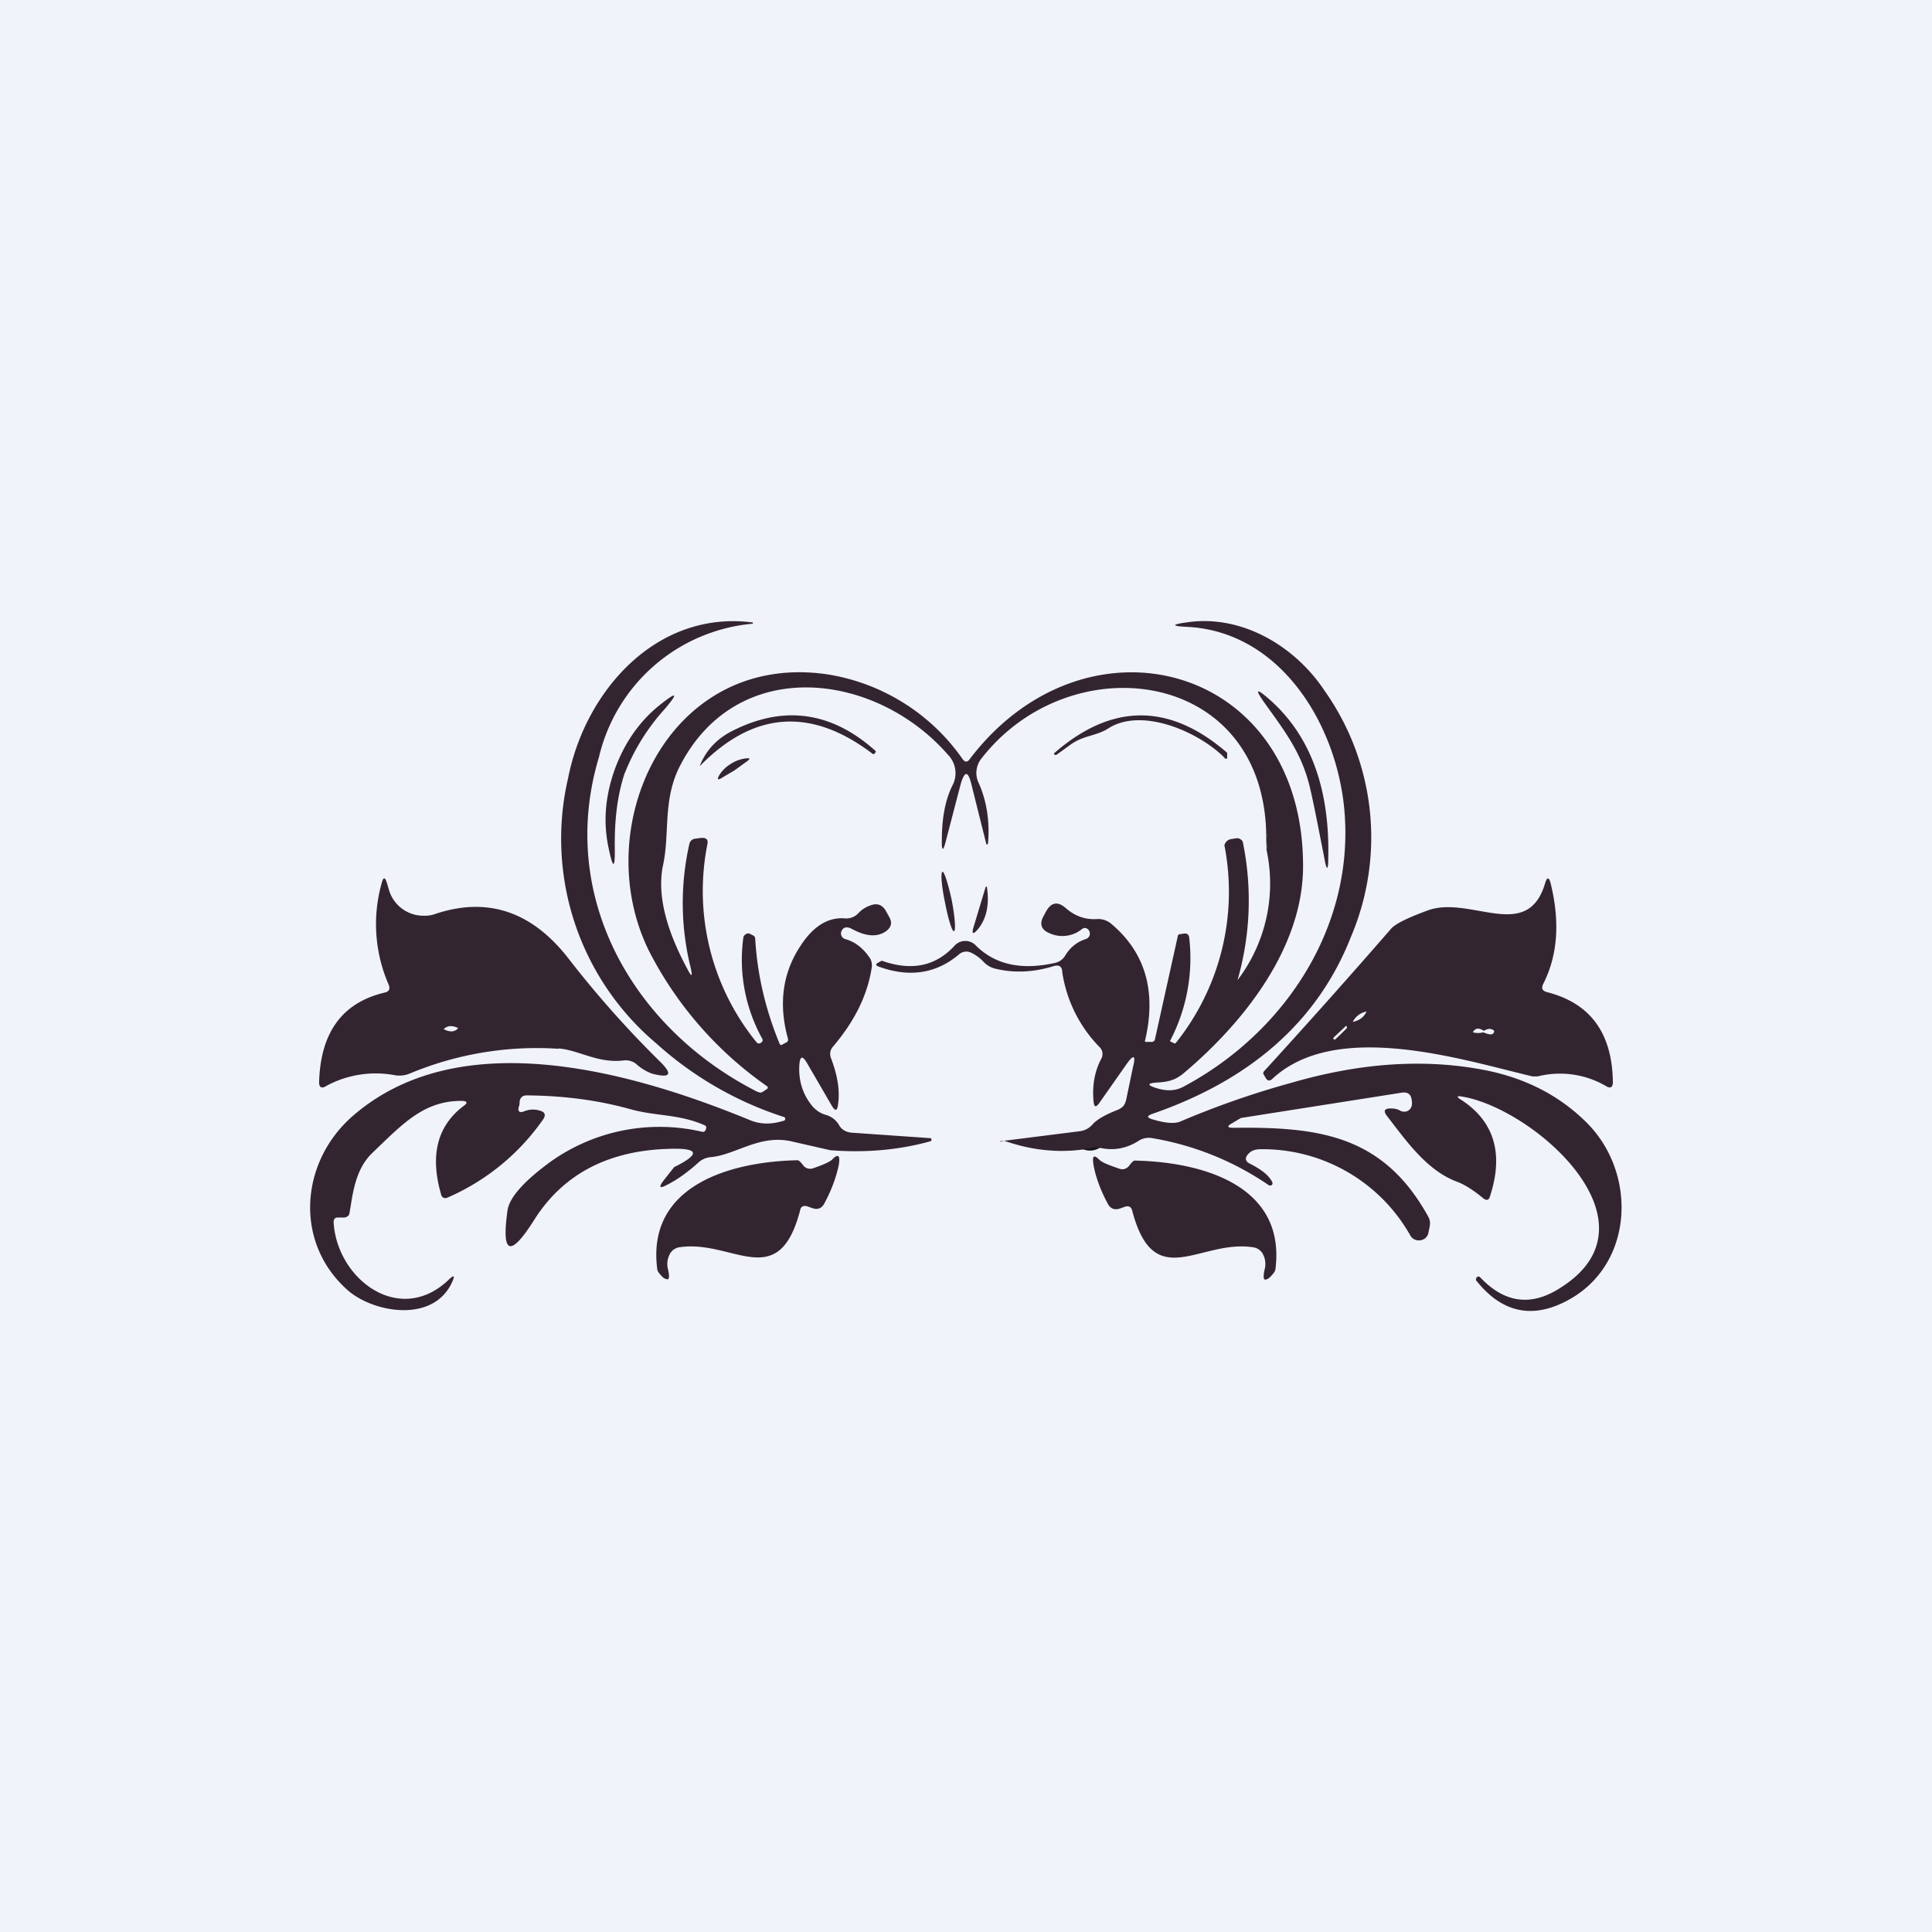
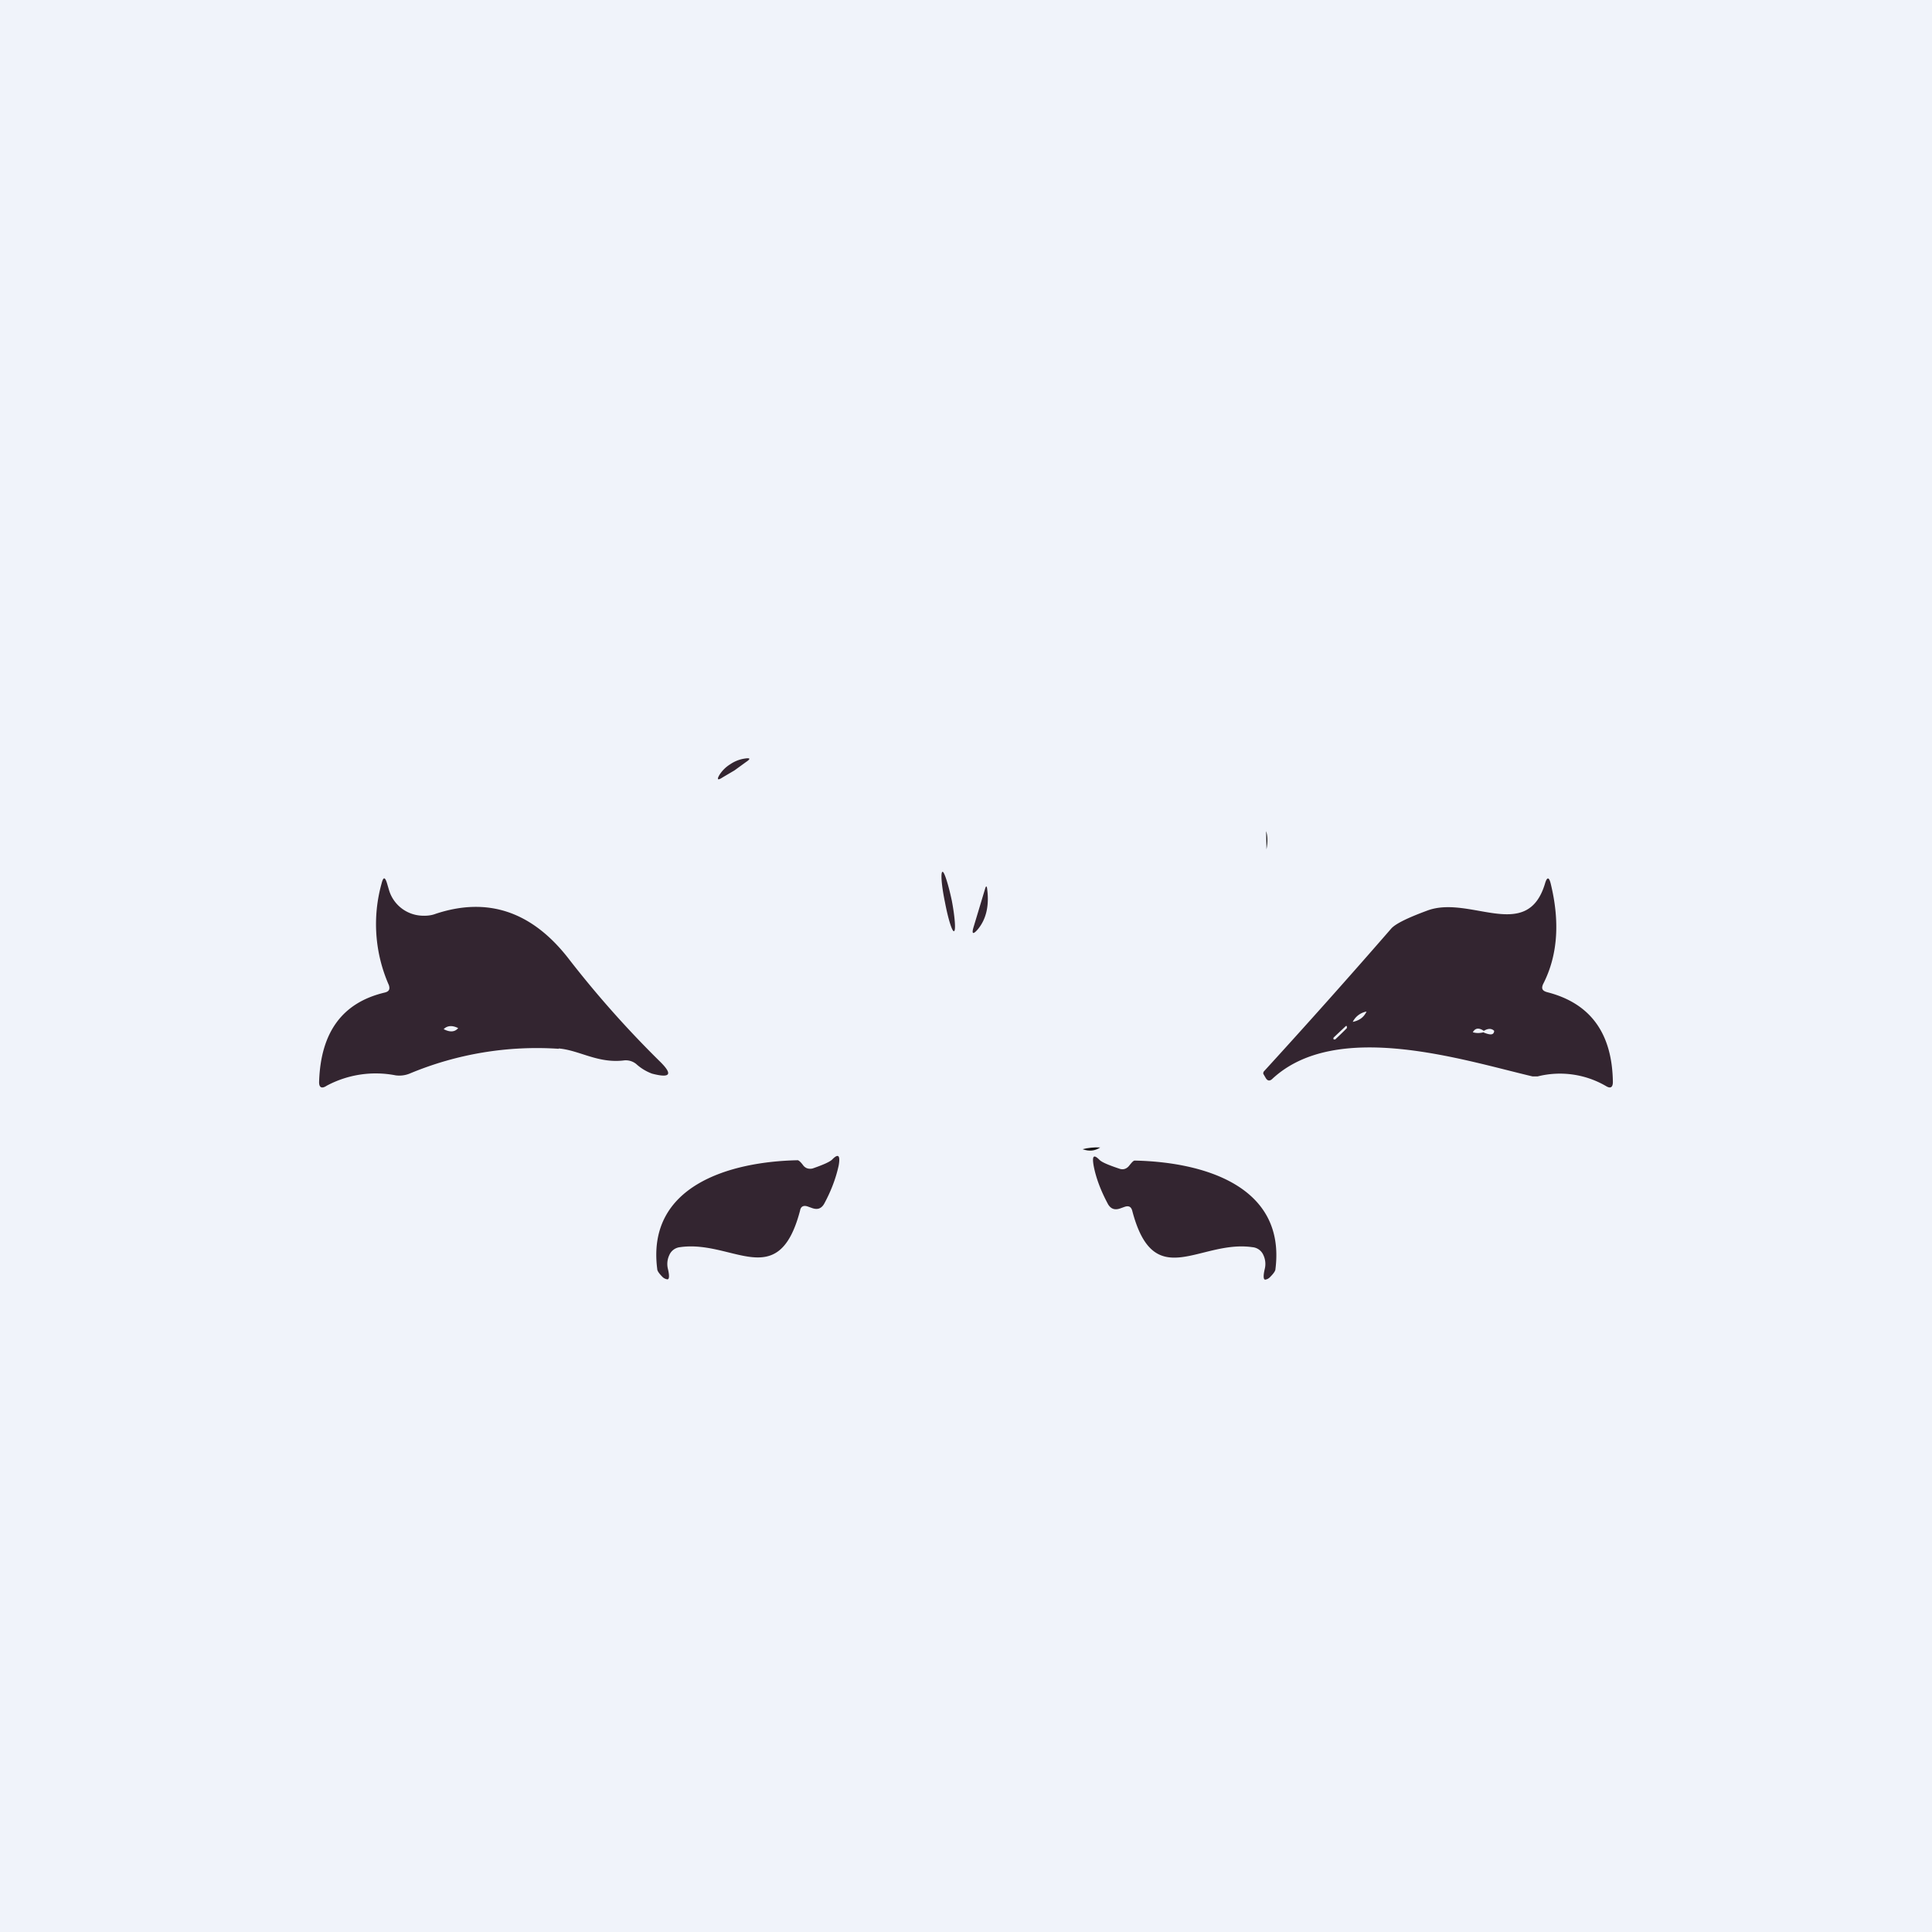
<svg xmlns="http://www.w3.org/2000/svg" width="56" height="56" viewBox="0 0 56 56">
  <path fill="#F0F3FA" d="M0 0h56v56H0z" />
-   <path d="M42.4 31.79c-.18-.04-.2 0-.03.1.94.62 1.22 1.55.82 2.78-.03.12-.1.14-.2.06-.28-.23-.54-.4-.79-.49-.85-.33-1.43-1.16-1.98-1.87-.14-.17-.1-.25.12-.24.09 0 .17.02.24.06a.24.24 0 0 0 .2.02.23.23 0 0 0 .14-.16.45.45 0 0 0 0-.16c-.02-.17-.11-.24-.28-.22L36 32.4l-.04.01-.25.15c-.15.08-.14.13.03.13 2.47-.03 4.34.2 5.65 2.56.06.1.07.2.05.3l-.04.2a.27.27 0 0 1-.23.2.28.28 0 0 1-.28-.12 4.92 4.92 0 0 0-4.34-2.52c-.16 0-.28.04-.36.13-.12.12-.1.23.06.3.33.17.54.34.63.53a.07.07 0 0 1-.02.08.08.08 0 0 1-.09 0 8.42 8.42 0 0 0-3.37-1.36.54.54 0 0 0-.4.08c-.35.22-.72.29-1.12.2a1.6 1.6 0 0 0-.5.05c-.76.1-1.51.01-2.26-.25-.02 0-.05 0-.08.02h-.05v-.01l2.3-.29a.57.57 0 0 0 .37-.19c.14-.16.4-.3.76-.44.06-.03.1-.06.14-.1.04-.05.06-.1.08-.17l.2-.96c.09-.35.02-.38-.19-.08l-.8 1.14c-.09.11-.13.1-.15-.04-.05-.48.03-.9.22-1.26a.28.28 0 0 0-.03-.32 3.94 3.94 0 0 1-1.1-2.19c0-.17-.1-.23-.27-.17-.56.17-1.12.2-1.66.07a.68.68 0 0 1-.35-.2 1.19 1.19 0 0 0-.35-.26.32.32 0 0 0-.37.05c-.67.56-1.45.67-2.34.34-.07-.03-.07-.06-.01-.1l.11-.06h.02c.85.3 1.55.16 2.1-.44a.42.42 0 0 1 .61-.01c.56.56 1.32.73 2.3.51.13-.03.23-.1.3-.22.14-.23.34-.39.59-.47a.17.17 0 0 0 .12-.14.19.19 0 0 0-.04-.13c-.06-.06-.12-.07-.19-.02a.9.9 0 0 1-.94.12c-.24-.1-.3-.27-.17-.5l.07-.13c.15-.27.34-.3.57-.1.26.23.56.34.9.32.15-.01.28.03.4.12 1 .83 1.34 1.96 1 3.4-.01.02 0 .04.02.04h.14c.07.01.12-.02.13-.09l.66-2.98c0-.03.02-.04.05-.05l.13-.02c.09-.01.14.03.15.12a5.17 5.17 0 0 1-.56 3l.1.05c.03.02.06.02.08-.01a7.01 7.01 0 0 0 1.4-5.72.24.24 0 0 1 .2-.18l.13-.02c.05-.01.1 0 .14.03.04.02.07.07.07.11a8.35 8.35 0 0 1-.16 3.97 4.62 4.62 0 0 0 .84-3.78c.04-.23.03-.4-.01-.53-.15-4.74-5.68-5.4-8.24-2.13a.67.67 0 0 0-.09.73c.23.52.32 1.1.27 1.73 0 .02-.01.04-.03.05-.02 0-.02-.01-.03-.05l-.42-1.68c-.1-.42-.2-.42-.32 0l-.42 1.61c-.08.33-.13.32-.12-.01 0-.64.1-1.16.3-1.57a.76.76 0 0 0-.12-.9c-2.1-2.41-6.1-2.9-7.76.3-.52.99-.3 1.97-.5 2.89-.22 1.03.25 2.17.7 3.01.13.25.16.24.1-.03a7.75 7.75 0 0 1-.04-3.58.19.19 0 0 1 .17-.16l.15-.02c.17-.02.24.04.2.2a6.95 6.95 0 0 0 1.42 5.71c.04.05.08.06.13.03.06-.04.07-.08.04-.13a4.72 4.72 0 0 1-.54-2.95.2.2 0 0 1 .05-.06.14.14 0 0 1 .06-.03.1.1 0 0 1 .06 0l.1.05c.05.02.07.06.07.1.06 1.04.3 2.06.71 3.05.02.03.04.04.07.02l.13-.07a.1.1 0 0 0 .04-.04v-.06c-.28-1.01-.16-1.92.38-2.72.37-.56.8-.81 1.27-.77a.48.48 0 0 0 .39-.15c.1-.11.23-.19.39-.24.17-.05.3 0 .4.16l.1.18c.1.17.07.31-.1.43-.3.2-.65.1-.97-.07-.14-.08-.25-.06-.3.04a.17.17 0 0 0 .1.25c.26.07.5.24.7.53.06.08.08.18.07.28-.12.8-.49 1.56-1.12 2.3-.09.1-.11.22-.06.35.19.5.26.94.2 1.34-.02.18-.08.2-.18.03l-.72-1.24c-.13-.22-.2-.2-.22.05-.03.47.1.88.4 1.23.1.1.21.18.35.22.18.05.31.15.4.3.07.13.19.2.35.22l2.3.16a.05.05 0 0 1 .03.04.05.05 0 0 1-.03.05c-.9.25-1.86.34-2.9.26l-1.1-.25c-.94-.23-1.65.39-2.37.45a.61.61 0 0 0-.36.16c-.3.27-.6.49-.9.64-.22.12-.26.08-.1-.13l.3-.38c.77-.38.73-.56-.15-.53-1.77.05-3.07.74-3.9 2.05-.7 1.11-.96 1.02-.78-.26.05-.36.43-.8 1.13-1.33a5.44 5.44 0 0 1 4.49-.96c.07.02.1 0 .13-.06l.01-.05c0-.03 0-.05-.04-.07-.73-.33-1.4-.26-2.16-.47-.93-.26-1.92-.39-3-.4-.13 0-.2.07-.21.2 0 .04 0 .08-.02.12-.04.14.01.2.16.14a.66.66 0 0 1 .44-.02c.16.04.19.13.1.26A6.55 6.55 0 0 1 13 34.7c-.11.06-.2.02-.22-.1-.32-1.12-.1-1.96.64-2.53.15-.1.13-.16-.05-.16-1.1 0-1.71.68-2.58 1.51-.52.5-.57 1.26-.66 1.74 0 .03-.02.07-.05.09a.17.17 0 0 1-.1.04H9.8c-.09 0-.13.04-.13.14.1 1.66 1.93 3.03 3.35 1.65.14-.13.17-.11.09.07-.54 1.22-2.3.9-3.04.24-1.55-1.38-1.37-3.7.14-5.03 3.05-2.67 7.93-1.37 11.51.1.3.13.62.14.98.03a.06.06 0 0 0 0-.12 10.18 10.18 0 0 1-3.67-2.12 7.76 7.76 0 0 1-2.56-7.71c.5-2.52 2.56-4.85 5.33-4.5h.02v.04h-.02a5.04 5.04 0 0 0-4.44 3.87c-1.21 4.02.98 7.87 4.6 9.7l.08.02c.03 0 .06-.02.08-.03l.12-.08c.02-.03.02-.05 0-.07a10.75 10.75 0 0 1-3.41-3.89c-1.8-3.57.5-8.7 5.11-8.06A5.9 5.9 0 0 1 27.9 22c.07.1.14.1.21 0 3.37-4.43 9.67-2.76 9.66 3.11 0 2.34-1.69 4.5-3.44 5.98-.28.24-.5.27-.82.29-.25.02-.26.07-.02.15.3.1.57.1.81-.03 2.88-1.53 4.9-4.53 4.68-7.85-.16-2.53-1.8-5.34-4.57-5.48-.46-.02-.46-.07-.01-.13 1.6-.24 3.15.7 4 1.99a7.36 7.36 0 0 1 .76 7.12c-.95 2.42-2.87 4.14-5.77 5.14-.15.06-.15.1 0 .15.39.12.67.14.84.06a25.4 25.4 0 0 1 3.22-1.12c1.97-.57 3.82-.7 5.55-.37 1.21.23 2.22.75 3.02 1.56 1.42 1.45 1.33 4-.47 5.06-1.06.62-1.98.46-2.75-.5-.03-.03-.02-.06 0-.1.03-.04.07-.04.11 0 .7.74 1.47.84 2.3.31 3.03-1.88-.72-5.18-2.8-5.55Z" fill="#332530" />
-   <path d="M38.5 24.89c0 .35-.05.35-.11 0-.19-.97-.32-1.63-.4-1.97-.23-1.06-.73-1.7-1.34-2.55-.28-.4-.24-.43.12-.12 1.2 1.04 1.78 2.59 1.73 4.64ZM18.11 22.4c-.2.6-.3 1.3-.29 2.16.01.63-.05.64-.18.02-.16-.75-.1-1.5.18-2.28.28-.77.72-1.4 1.31-1.87.5-.4.54-.35.13.13a6.1 6.1 0 0 0-1.15 1.85ZM20.28 22.21c.17-.44.47-.77.9-1 1.5-.78 2.9-.6 4.18.54.03.02.03.05 0 .08-.02.03-.05.04-.08.01-1.78-1.35-3.45-1.22-5 .37ZM31.05 21.57l-.43.31h-.04a.03.03 0 0 1-.02-.05l.01-.01c1.67-1.45 3.34-1.44 5 0v.12c0 .07-.04.08-.1 0-.73-.72-2.36-1.45-3.34-.83-.36.23-.71.2-1.08.46Z" fill="#332530" />
  <path d="m21.29 22.33-.34.2c-.15.1-.18.07-.09-.08.08-.12.18-.22.31-.3a1 1 0 0 1 .4-.16c.18-.03.2 0 .05.1l-.33.24Z" fill="#332530" />
  <path d="m36.71 24.62-.01-.53c.04.13.05.3.01.53Z" fill="#181415" />
  <path d="M27.39 26.15c.09.48.21.86.26.84.06 0 .03-.4-.06-.88-.1-.47-.22-.85-.27-.84-.06.01-.03.4.07.88ZM16.2 30.4a9.56 9.56 0 0 0-4.33.72.8.8 0 0 1-.4.05 3.01 3.01 0 0 0-2 .3c-.15.1-.23.05-.22-.13.05-1.43.68-2.28 1.9-2.57.13-.03.16-.1.12-.22a4.38 4.38 0 0 1-.21-2.94c.05-.2.1-.2.16 0l.05.17a1.04 1.04 0 0 0 .93.76c.14.01.29 0 .42-.05 1.5-.5 2.78-.08 3.84 1.27a29.8 29.8 0 0 0 2.66 3c.39.38.32.5-.22.36a1.41 1.41 0 0 1-.46-.28.48.48 0 0 0-.38-.1c-.75.08-1.27-.3-1.87-.35Zm-3.34-.57c.19.1.33.08.42-.03-.18-.09-.32-.07-.42.03ZM36.87 31.28c-.07.06-.13.05-.18-.03l-.07-.12c-.01-.02 0-.05.01-.07a223.9 223.9 0 0 0 3.7-4.15c.13-.14.48-.31 1.05-.52 1.23-.45 2.88.94 3.4-.77.06-.21.12-.21.17 0 .27 1.11.2 2.08-.22 2.9-.06.13-.03.2.12.24 1.25.32 1.88 1.19 1.9 2.6 0 .16-.07.2-.2.12a2.65 2.65 0 0 0-1.98-.28h-.15c-2-.47-5.69-1.67-7.55.08Zm2.74-1.96a.56.56 0 0 0-.4.3c.19-.04.32-.13.4-.3Zm-.95.75a.04.04 0 0 0-.01.02v.03l.02.01h.03a9.6 9.6 0 0 0 .34-.33v-.03c0-.04-.02-.04-.04-.02l-.34.32Zm4.35-.14c.2.08.29.07.3-.05-.07-.07-.17-.08-.3 0-.15-.1-.25-.08-.32.04.1.03.2.03.32 0ZM28.22 26.87l.34-1.13c.02-.06.04-.06.05 0 .07.5-.02.9-.27 1.2-.14.16-.18.13-.12-.07Z" fill="#332530" />
  <path d="M31.89 33.26c-.15.1-.32.12-.51.05.16-.04.33-.06.5-.05Z" fill="#181415" />
  <path d="M23.55 33.87c.32-.11.52-.2.58-.27.17-.17.23-.11.18.18-.08.37-.22.74-.42 1.11-.08.14-.19.18-.34.13l-.14-.05c-.12-.04-.2 0-.22.12-.63 2.4-1.95.84-3.48 1.06a.38.38 0 0 0-.31.23.6.6 0 0 0-.04.4c.05.21.04.32-.03.3a.25.25 0 0 1-.12-.06c-.1-.1-.16-.18-.16-.24-.31-2.41 2.1-3.11 4.07-3.15.03 0 .09.05.17.16.07.08.16.1.26.08ZM32.72 33.8c.08-.1.13-.16.17-.16 1.98.04 4.38.73 4.08 3.14 0 .06-.06.14-.16.24a.24.24 0 0 1-.13.07c-.06.01-.07-.1-.02-.31a.6.6 0 0 0-.04-.4.38.38 0 0 0-.32-.23c-1.53-.22-2.85 1.35-3.48-1.05-.03-.12-.1-.16-.22-.12l-.14.05c-.15.05-.26.01-.34-.12-.2-.37-.35-.75-.42-1.12-.05-.29 0-.34.17-.17.07.07.26.15.59.26.1.03.19 0 .26-.08Z" fill="#332530" />
</svg>